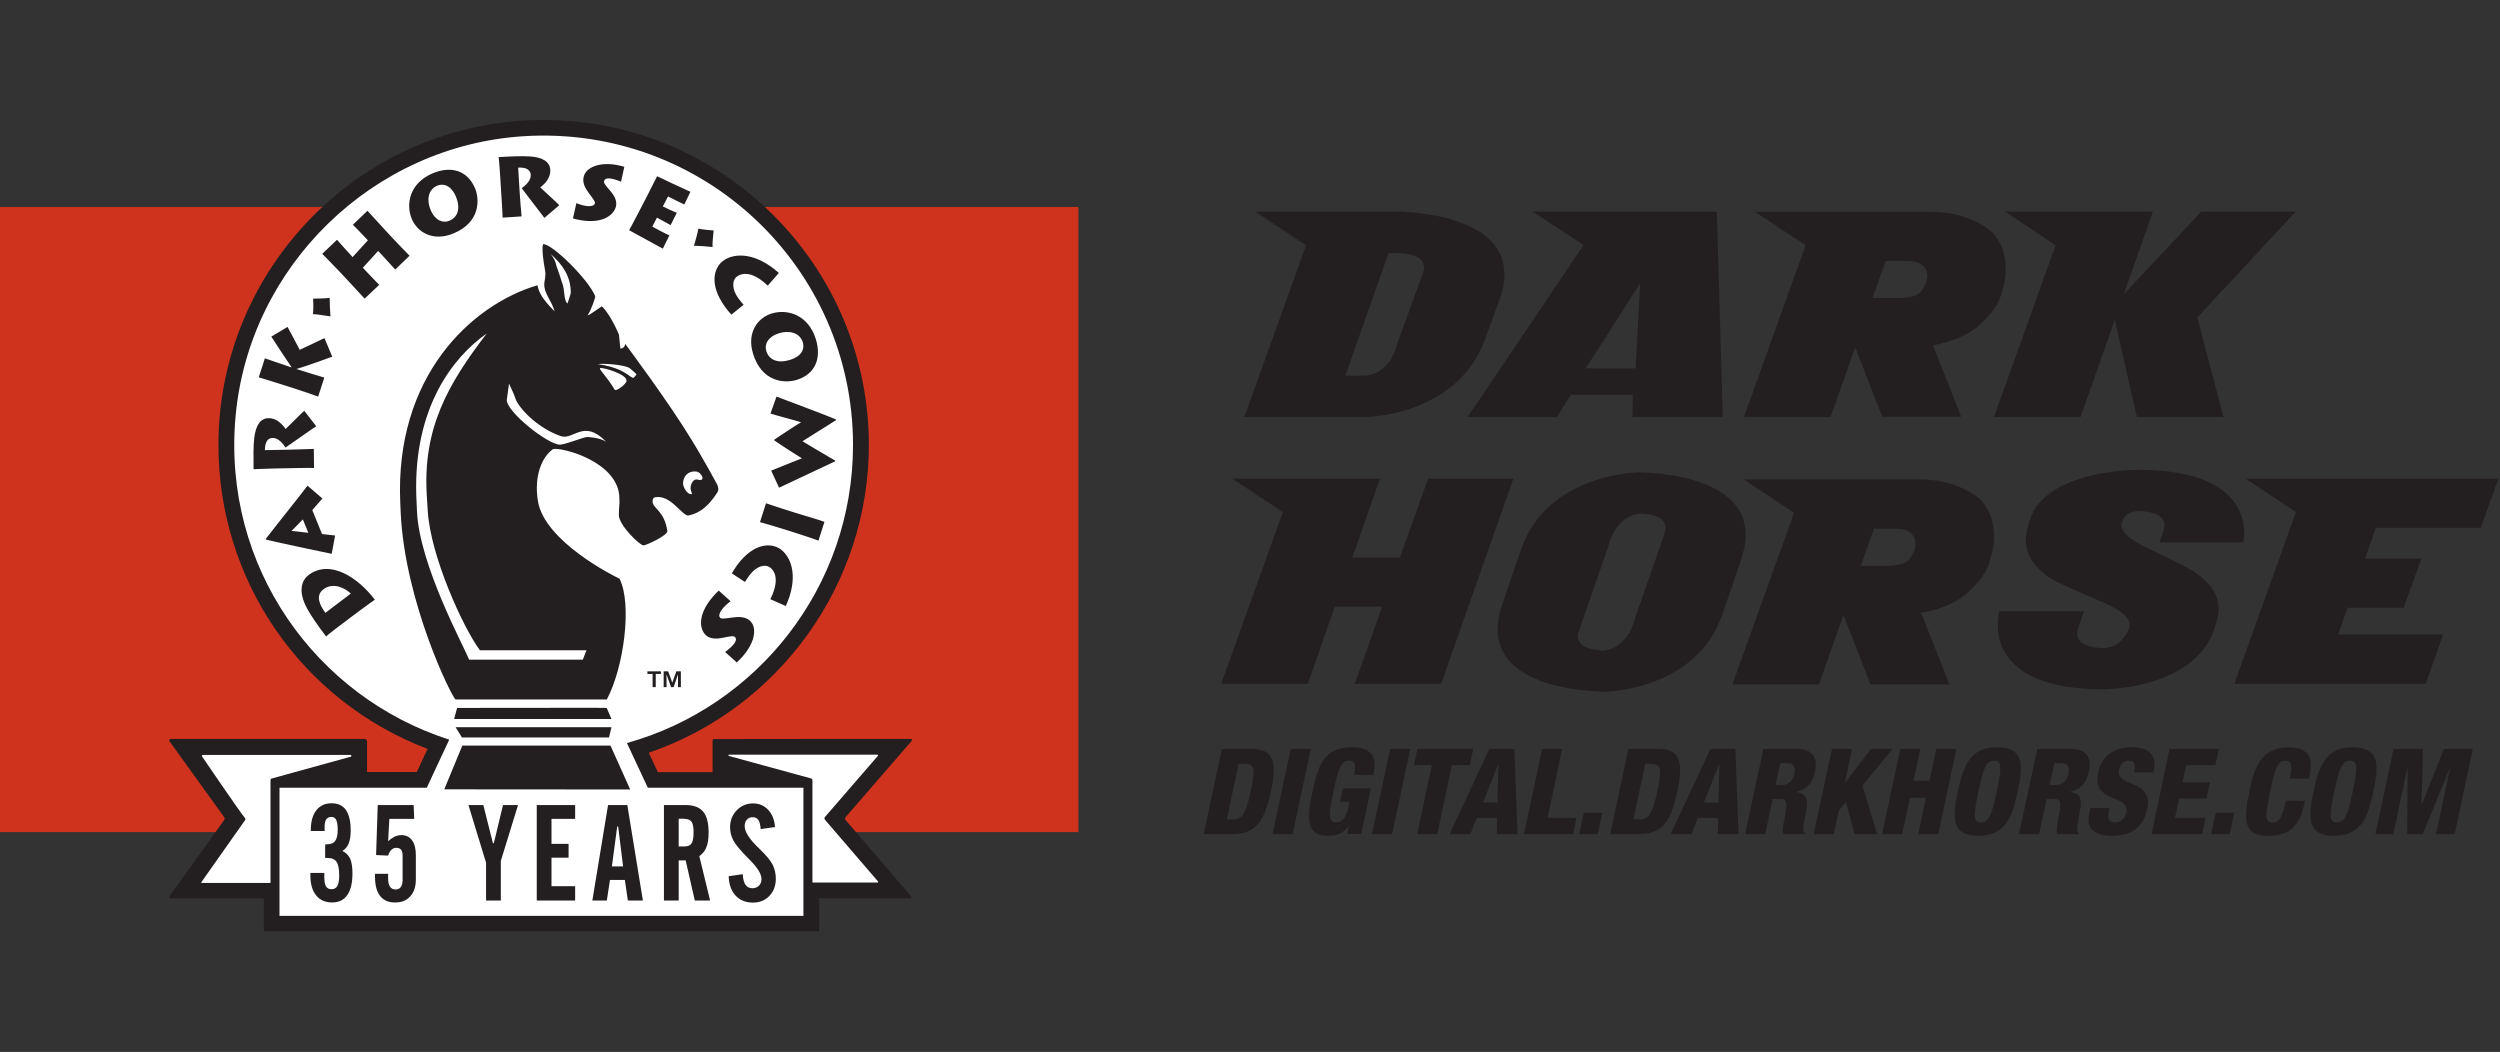
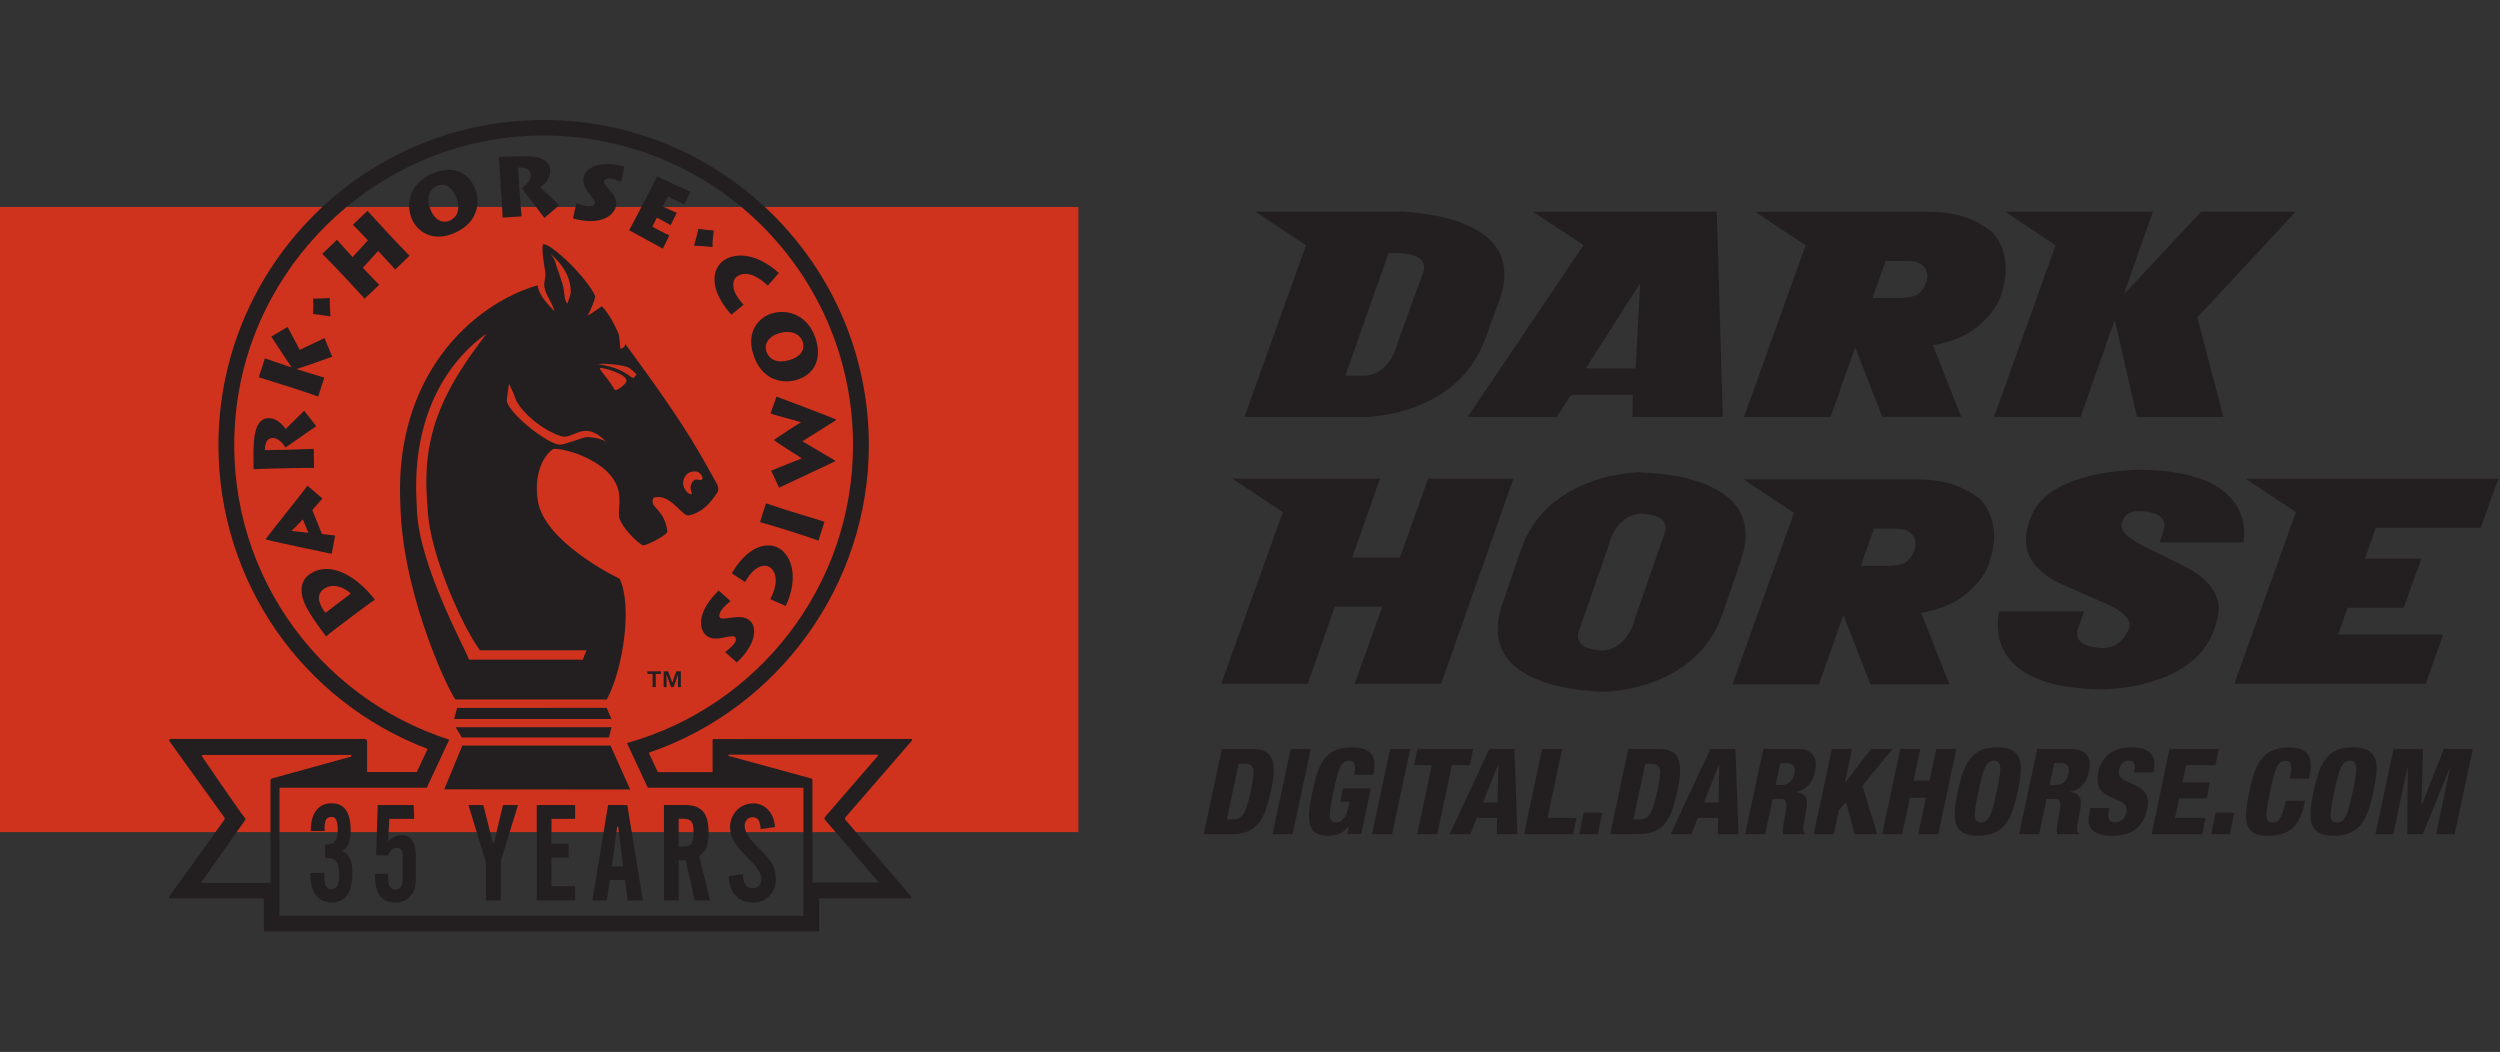
<svg xmlns="http://www.w3.org/2000/svg" xmlns:xlink="http://www.w3.org/1999/xlink" version="1.1" id="Layer_1" x="0px" y="0px" viewBox="0 0 183 77" style="enable-background:new 0 0 183 77;" xml:space="preserve">
  <rect x="0" y="0" width="183" height="77" fill="#333333" stroke="none" />
  <style type="text/css">
	.st0{fill:#CF331E;}
	.st1{clip-path:url(#SVGID_2_);fill:#FFFFFF;}
	.st2{clip-path:url(#SVGID_2_);fill:#231F20;}
	.st3{fill:#231F20;}
	.st4{clip-path:url(#SVGID_4_);fill:#231F20;}
	.st5{clip-path:url(#SVGID_6_);fill:#231F20;}
</style>
  <rect x="-0.08" y="15.15" class="st0" width="79.02" height="45.76" />
  <g>
    <defs>
      <rect id="SVGID_1_" x="-0.08" y="8.77" width="182.96" height="59.42" />
    </defs>
    <clipPath id="SVGID_2_">
      <use xlink:href="#SVGID_1_" style="overflow:visible;" />
    </clipPath>
-     <path class="st1" d="M19.8,67.7v-2.42h-6.55c1.05-1.44,3.49-4.85,3.52-4.9c0.3-0.42,0.14-0.71-0.03-0.94c0,0-3.07-4.27-3.49-4.85   c0.6,0,13.11,0,13.11,0l0,2.42h4.46l1.15-2.47l-0.5-0.19c-9.1-3.47-14.99-12.01-14.99-21.78c0-12.85,10.45-23.31,23.31-23.31   c12.85,0,23.31,10.46,23.31,23.31c0,9.97-6.34,18.83-15.77,22.05l-0.52,0.18l1.03,2.2h4.82l0-2.42c2.11,0,10.38,0,13.12,0   c-1.16,1.33-3.69,4.26-4.24,4.89c-0.23,0.27-0.24,0.62-0.01,0.88c0.52,0.61,3.06,3.57,4.21,4.91h-6.28v2.42H19.8z" />
    <path class="st2" d="M54.37,63.99l-1.03,0.15c0.02,0.61,0.19,1.08,0.51,1.42c0.31,0.34,0.74,0.51,1.27,0.51   c0.48,0,0.88-0.16,1.2-0.49c0.31-0.33,0.47-0.75,0.47-1.25c0-0.38-0.08-0.72-0.23-1.03c-0.16-0.31-0.48-0.7-0.98-1.18l-0.06-0.06   c-0.68-0.65-1.01-1.18-1.01-1.59c0-0.2,0.05-0.35,0.16-0.47c0.11-0.12,0.24-0.18,0.42-0.18c0.19,0,0.33,0.07,0.42,0.2   c0.09,0.13,0.15,0.36,0.17,0.67l1.05-0.15c-0.04-0.53-0.21-0.95-0.5-1.26c-0.29-0.31-0.66-0.47-1.11-0.47   c-0.47,0-0.86,0.17-1.19,0.5c-0.32,0.34-0.49,0.75-0.49,1.24c0,0.34,0.08,0.66,0.24,0.97c0.16,0.3,0.52,0.74,1.09,1.31l0.1,0.1   c0.58,0.58,0.87,1.05,0.87,1.41c0,0.2-0.06,0.37-0.18,0.49c-0.12,0.12-0.28,0.19-0.48,0.19c-0.23,0-0.4-0.09-0.51-0.25   S54.39,64.35,54.37,63.99 M50.07,59.94c0.26,0,0.45,0.07,0.55,0.21c0.1,0.14,0.15,0.39,0.15,0.76c0,0.41-0.05,0.68-0.15,0.83   c-0.1,0.15-0.27,0.22-0.52,0.22h-0.42v-2.03H50.07z M50.18,58.93H48.6v6.99h1.08v-2.94h0.51l0.67,2.94h1.12l-0.79-3.25   c0.24-0.17,0.42-0.39,0.52-0.66c0.11-0.27,0.16-0.62,0.16-1.06c0-0.71-0.13-1.22-0.4-1.54S50.78,58.93,50.18,58.93 M25.06,62.29   c0.21-0.12,0.36-0.3,0.46-0.54c0.1-0.23,0.15-0.56,0.15-0.97c0-0.66-0.12-1.16-0.35-1.49c-0.23-0.33-0.59-0.49-1.05-0.49   c-0.48,0-0.85,0.17-1.12,0.52c-0.27,0.35-0.4,0.83-0.4,1.45v0.06h1.02c0-0.03-0.01-0.07-0.01-0.11c0-0.04,0-0.09,0-0.16   c0-0.27,0.04-0.46,0.12-0.58c0.08-0.12,0.21-0.18,0.39-0.18c0.16,0,0.27,0.07,0.34,0.22c0.07,0.15,0.11,0.38,0.11,0.7   c0,0.39-0.06,0.66-0.18,0.83c-0.12,0.17-0.31,0.25-0.58,0.25c-0.02,0-0.04,0-0.08,0.01c-0.04,0-0.07,0.01-0.08,0.01v0.98h0.14   c0.33,0,0.56,0.09,0.69,0.28c0.13,0.18,0.2,0.52,0.2,1.01c0,0.36-0.05,0.61-0.14,0.77c-0.09,0.16-0.24,0.23-0.44,0.23   c-0.17,0-0.3-0.07-0.39-0.21c-0.08-0.14-0.12-0.36-0.12-0.67V63.9h-1.02v0.18c0,0.63,0.14,1.11,0.42,1.46   c0.28,0.35,0.67,0.52,1.17,0.52c0.49,0,0.86-0.18,1.11-0.54c0.25-0.36,0.38-0.89,0.38-1.58c0-0.48-0.06-0.84-0.17-1.09   C25.51,62.6,25.32,62.41,25.06,62.29 M30.03,65.61c0.28-0.3,0.41-0.72,0.41-1.24V62.6c0-0.47-0.09-0.84-0.28-1.09   c-0.18-0.25-0.45-0.38-0.78-0.38c-0.16,0-0.33,0.04-0.49,0.11c-0.16,0.08-0.32,0.19-0.48,0.34l0.09-1.64h1.82l-0.04-1.01h-2.63   l-0.12,3.66l0.88,0.04c0.06-0.18,0.13-0.32,0.24-0.42c0.1-0.1,0.22-0.15,0.36-0.15c0.16,0,0.27,0.05,0.35,0.14   c0.07,0.09,0.11,0.24,0.11,0.44v1.78c0,0.22-0.04,0.39-0.13,0.51c-0.09,0.12-0.21,0.18-0.37,0.18c-0.19,0-0.33-0.07-0.42-0.2   c-0.09-0.13-0.14-0.33-0.14-0.6v-0.35h-0.96v0.21c0,0.62,0.12,1.09,0.37,1.41c0.25,0.32,0.61,0.48,1.08,0.48   C29.38,66.07,29.76,65.92,30.03,65.61 M42.1,58.93h-2.81v6.99h2.81v-1.05h-1.73v-2.09h1.25v-1.01h-1.25v-1.83h1.73V58.93z    M35.38,58.93h-1.09l1.29,4.22v2.77h1.08v-2.9l1.26-4.09h-1.1l-0.67,2.79h-0.07L35.38,58.93z M23.67,43.14   c0.7-0.53,1.56-0.12,2.01,0.31l-1.86,1.41C23.39,44.29,23.08,43.59,23.67,43.14 M22.51,44.6c0.29,0.51,0.67,1.07,1.36,1.99   c0.12-0.13,1.22-0.97,1.33-1.04l0.62-0.47c0.13-0.1,1.38-1.03,1.62-1.18c-1.22-1.61-3.27-2.99-4.85-1.81   C22.19,42.39,21.7,43.15,22.51,44.6 M22.17,38.02L22.57,39c-0.38-0.04-0.89-0.1-1.23-0.14C21.55,38.67,21.89,38.3,22.17,38.02    M22.51,35.55c-0.25,0.36-2.22,2.81-3.05,3.89l0.02,0.06c1.1,0.27,4.44,0.96,4.8,1.04l0.25-1.34c-0.32-0.04-0.86-0.09-0.96-0.11   l-0.71-1.75c0.08-0.09,0.5-0.58,0.74-0.85L22.51,35.55z M18.61,32.06c-0.07,0.57-0.06,1.44-0.05,2.29   c0.12-0.02,1.48-0.05,1.66-0.06l0.51-0.01c0.13,0,2.11-0.05,2.26-0.02l-0.02-1.4c-0.09,0.01-1.68,0.06-1.91,0.06l-1.67,0.03   c0-0.68,0.27-0.89,0.57-0.89c0.42-0.01,0.77,0.43,0.94,0.7c0.27-0.17,2.01-1.42,2.25-1.56l-0.88-1.13   c-0.2,0.17-1.15,1.14-1.36,1.33c-0.35-0.48-0.75-0.8-1.26-0.79C19.07,30.62,18.72,31.13,18.61,32.06 M23.75,24.75   c-0.34,0.16-1.51,0.72-1.81,0.86c-0.23-0.43-0.72-1.38-0.89-1.68l-1.19,0.71c0.12,0.19,1.14,1.75,1.48,2.24l0,0.01l-0.16-0.05   c-0.52-0.17-1.7-0.58-1.79-0.61l-0.45,1.39c0.14,0.04,1.35,0.41,1.87,0.58l0.63,0.2c0.68,0.22,1.68,0.56,1.85,0.63l0.45-1.39   c-0.12-0.03-1.46-0.44-1.92-0.59l-0.11-0.03l0-0.01c0.69-0.2,2.45-0.84,2.61-0.9L23.75,24.75z M22.92,21.86   c0.02,0.28,0.03,0.69-0.01,1.13c0.4,0.03,0.8,0.1,1.28,0.17c-0.03-0.42-0.05-0.81-0.06-1.36C23.77,21.86,23.38,21.84,22.92,21.86    M29.98,18.72c-0.09-0.08-1.19-1.23-1.24-1.29l-0.43-0.46c-0.1-0.11-1.31-1.42-1.41-1.54l-1.07,1.02c0.1,0.09,0.85,0.87,0.92,0.95   l0.18,0.19l-1.12,1.23l-0.17-0.19c-0.08-0.08-0.9-0.99-0.97-1.08l-1.08,1.03c0.11,0.1,1.24,1.28,1.32,1.36l0.47,0.5   c0.11,0.12,1.12,1.21,1.31,1.42l1.07-1.01c-0.1-0.1-0.85-0.87-1.04-1.08l-0.16-0.17l1.12-1.23l0.33,0.35   c0.08,0.09,0.77,0.85,0.92,1.01L29.98,18.72z M32.89,16.16c-0.47,0.2-1.05-0.02-1.37-0.8c-0.3-0.7-0.19-1.48,0.47-1.76   c0.55-0.23,1.08,0.06,1.39,0.8C33.73,15.27,33.51,15.9,32.89,16.16 M34.77,13.78c-0.53-1.27-1.71-1.67-3.08-1.1   c-1.7,0.71-2.01,2.25-1.54,3.36c0.39,0.92,1.51,1.69,3.06,1.04C35.13,16.28,35.13,14.65,34.77,13.78 M39.85,15.95l1.09-0.93   c-0.17-0.19-1.19-1.1-1.39-1.3c0.47-0.37,0.76-0.79,0.73-1.3c-0.04-0.58-0.56-0.91-1.49-0.97c-0.57-0.04-1.44,0-2.29,0.05   c0.03,0.12,0.12,1.47,0.13,1.66l0.03,0.51c0.01,0.13,0.14,2.11,0.13,2.26l1.39-0.09c-0.02-0.09-0.14-1.67-0.15-1.91l-0.1-1.66   c0.68-0.04,0.9,0.23,0.92,0.53c0.03,0.42-0.4,0.79-0.66,0.97C38.37,14.04,39.69,15.72,39.85,15.95 M45.46,13.3l0.24-1.09   c-1.52-0.46-2.68-0.07-2.94,0.62c-0.2,0.52,0.11,1,0.39,1.37c0.36,0.47,0.43,0.59,0.39,0.71c-0.11,0.29-0.79,0.2-1.35-0.04   l-0.25,1.12c1.85,0.51,2.85-0.08,3.11-0.76c0.21-0.55-0.18-1.03-0.43-1.32c-0.3-0.35-0.45-0.52-0.4-0.67   C44.31,12.98,44.73,13,45.46,13.3 M50.09,14.97l0.45-0.93c-0.22-0.09-2.12-0.98-2.44-1.14c-0.08,0.17-0.76,1.51-0.81,1.6   l-0.39,0.75c-0.07,0.13-0.68,1.32-0.85,1.6c0.29,0.15,2.27,1.25,2.47,1.35L49,17.23c-0.27-0.11-1.11-0.56-1.25-0.64l0.34-0.66   c0.12,0.06,0.85,0.47,1,0.55l0.45-0.9c-0.26-0.1-0.91-0.41-1.02-0.47l0.38-0.73C48.99,14.44,49.88,14.86,50.09,14.97 M52.16,18.08   c-0.02-0.37,0.04-0.75,0.08-1.21c-0.28-0.02-0.69-0.05-1.12-0.13c-0.07,0.4-0.19,0.78-0.32,1.25C51.22,18,51.61,18.02,52.16,18.08    M56.2,20.91l0.81-0.93c-1.64-1.48-3.22-1.51-4.06-0.9c-0.68,0.49-1.08,1.72,0.12,3.38c0.17,0.24,0.32,0.41,0.47,0.57l0.89-0.72   c-0.1-0.12-0.23-0.27-0.38-0.47c-0.49-0.67-0.48-1.33-0.09-1.61C54.45,19.89,55.23,19.98,56.2,20.91 M57.81,26.35   c-0.9,0.27-1.52-0.01-1.72-0.66c-0.15-0.49,0.13-1.05,0.94-1.3c0.74-0.23,1.51-0.04,1.73,0.65C58.94,25.62,58.59,26.12,57.81,26.35    M59.72,24.83c-0.55-1.78-2.07-2.24-3.24-1.88c-0.97,0.3-1.85,1.35-1.35,2.96c0.62,2.02,2.26,2.18,3.18,1.9   C59.64,27.41,60.16,26.27,59.72,24.83 M61.14,33.72c-0.54-0.32-2.02-1.18-2.4-1.42c0.32-0.2,1.84-1.15,2.45-1.54l0-0.06   c-0.8-0.35-4.09-1.56-4.35-1.67l-0.44,1.24c0.3,0.11,1.92,0.53,2.24,0.64c-0.19,0.1-1.24,0.78-1.96,1.27l0,0.06   c0.66,0.46,1.91,1.24,2.02,1.31c-0.17,0.07-1.75,0.69-2.25,0.9l0.58,1.25c0.34-0.17,3.16-1.48,4.08-1.92L61.14,33.72z M57.45,38.76   l0.64,0.2c0.72,0.23,1.68,0.55,1.82,0.62l0.44-1.38c-0.18-0.08-1.72-0.54-1.82-0.57l-0.65-0.2c-0.15-0.05-1.55-0.49-1.81-0.59   l-0.44,1.38C55.78,38.25,56.85,38.57,57.45,38.76 M54.86,42.11c0.5-0.67,1.13-0.85,1.51-0.57c0.47,0.35,0.62,1.12,0.02,2.32   l1.13,0.5c0.92-2.01,0.47-3.52-0.36-4.14c-0.67-0.5-1.96-0.52-3.19,1.13c-0.17,0.24-0.29,0.43-0.4,0.62l0.96,0.63   C54.61,42.48,54.71,42.31,54.86,42.11 M52.61,43.23c-1.47,1.41-1.49,2.6-1.03,3.17c0.38,0.47,1.03,0.35,1.42,0.27   c0.48-0.1,0.71-0.15,0.82-0.02c0.17,0.21-0.07,0.58-0.74,1.08l0.85,0.76c1.25-1.14,1.53-2.37,1.06-2.95   c-0.35-0.44-0.95-0.4-1.44-0.33c-0.62,0.09-0.77,0.1-0.85-0.01c-0.2-0.24,0.25-0.81,0.78-1.19L52.61,43.23z M48.91,49.14h-0.33   v1.16h0.21v-0.94l0.33,0.94h0.19l0.32-0.94v0.94h0.21v-1.16h-0.33l-0.3,0.83L48.91,49.14z M48.38,49.14h-0.99v0.19h0.38v0.97H48   v-0.97h0.38V49.14z M44.99,28.52c-0.59-0.98-1.08-1.4-1.08-1.56c0-0.15,2.14,0.44,1.94,0.97C45.76,28.17,45.09,28.69,44.99,28.52    M45.95,27.42c-0.2-0.13-0.35-0.22-0.58-0.33c-0.69-0.32-1.63-0.44-1.63-0.44c0.54-0.06,1.93,0.05,2.34,0.29   c0.06,0.04,0.55,0.46,0.51,0.48l-0.21,0.24C46.25,27.66,46.05,27.48,45.95,27.42 M44.37,32.34c-0.5-0.33-1.36-0.35-1.4-0.35   c-0.23,0-1.62,0.56-1.98,0.56c-0.9,0-4-2.48-3.89-3.31l0.16-1.16c0.06,0.16,0.38,0.77,0.47,1.09c0.17,0.58,1.48,2.1,3.3,2.75   C41.98,32.26,42.72,30.62,44.37,32.34 M41.78,21.41c0,0.13-0.19,0.63-0.24,0.81c-0.22-0.18-0.22-0.69-0.27-1.02   c-0.06-0.38-0.09-0.39-0.21-0.76c-0.1-0.32-0.16-0.52-0.28-0.83c-0.13-0.33-0.04-0.43-0.46-1.01   C41.19,19.38,41.78,20.24,41.78,21.41 M35.63,24.41c-2.84,3.7-4.69,6.94-4.39,11.85l0.07,1.13c0.2,3.34,2.61,8.59,3.82,10.21h7.8   l-0.27,0.69h-8.32c-0.4-1.02-3.68-7-3.82-10.93l-0.05-1.13C30.28,29.84,33.15,26.15,35.63,24.41 M50,35.4   c0-0.52,0.35-0.93,0.93-0.89c0.27,0.02,0.45,0.29,0.47,0.37c0.03,0.09,0.04,0.16-0.02,0.22c-0.1,0.08-0.29,0.01-0.29,0.01   c-0.33-0.1-0.54,0.3-0.54,0.64c0,0.18,0.11,0.32,0.1,0.39c0,0.03-0.05,0.04-0.07,0.04C50.3,36.17,50,35.66,50,35.4 M45.3,37.71   c0,0.73,1.55,2.24,1.81,2.21c0.19,0,1.79-0.74,1.74-1.05c-0.22-1.5-1.08-1.65-1.08-2.16c0-0.27,0.1-0.33,0.41-0.33   c1.04,0,1.82,1.46,2.24,1.35c0.41-0.11,1.19-0.27,2.1-1.7c0.08-0.13,0.1-0.33-0.04-0.6c-0.14-0.27-1.02-1.86-1.79-3.13   c-1.75-2.89-4.92-7.12-4.92-7.12c-0.07,0.37-0.36,0.33-0.36,0.33l-0.1-1c0,0-0.55-1.39-1.25-2.09c-0.86,0.58-0.86,0.6-1.05,0.67   c0.27-0.41,0.59-1.33,0.56-1.41c-0.51-1.24-3.14-3.83-3.81-3.81c0,0-0.17,0.22,0.14,1.93c0.08,0.43-0.06,0.78-0.06,0.98   c-0.02,0.7,0.51,1.17,0.76,2.01c-0.9-0.9-1.13-1.33-1.26-1.91c-4.9,1.46-10.45,6.72-10.04,15.92l0.03,0.7   c0.3,6.57,3.74,13.54,4.02,13.7h11.07c1.24-2.32,1.87-6.98,0.93-8.84c-0.39-0.18-5.47-2.71-5.97-5.66   c-0.32-1.93,0.34-3.3,1.11-3.83c0.69-0.14,4.85,0.96,4.85,3.62C45.37,36.99,45.3,37.06,45.3,37.71 M33.24,52.63h11.52l-0.35-0.81   c-0.62-0.02-3.41,0-10.95,0L33.24,52.63z M44.76,53.23H33.35l0.46,0.75h10.77L44.76,53.23z M32.52,57.78l13.61,0.01l-1.44-3.21   H33.84L32.52,57.78z M45.61,63.42h-0.82l0.39-2.92h0.07L45.61,63.42z M45.96,65.92h1.1l-1.14-6.99h-1.41l-1.15,6.99h1.06l0.23-1.51   h1.09L45.96,65.92z M45.89,54.39l1.53,3.27h11.39c0,0,0,0,0,0v9.38c0,0,0,0,0,0H20.46v-9.38v0h10.78l1.64-3.51v-0.01   c-9.74-3.12-16.62-12.65-15.64-23.63c0.98-11.02,10.06-19.85,21.1-20.54c13.17-0.82,24.1,9.61,24.1,22.6   C62.44,42.97,55.43,51.73,45.89,54.39C45.89,54.39,45.89,54.39,45.89,54.39 M25.71,55.38l-5.83,1.61c0,0-0.08,0.02-0.08,0.12v7.03   v0.49h-0.49h-4.55c0,0-0.05-0.02-0.01-0.07c0.4-0.57,3.16-4.48,3.18-4.51c0.02-0.03,0.06-0.1,0.01-0.16   c-0.47-0.57-3.11-4.47-3.15-4.52c-0.04-0.05,0.01-0.11,0.07-0.11c0.09,0,10.85,0,10.85,0V55.38z M59.33,56.97l-6-1.64v-0.09H64.2   c0.06,0,0.1,0.04,0.06,0.09c-0.55,0.64-3.82,4.42-3.87,4.47c-0.05,0.06-0.06,0.15,0,0.21c0.05,0.06,3.35,3.89,3.88,4.51   c0.05,0.06-0.02,0.08-0.02,0.08h-4.78c0,0,0,0,0,0v-7.5C59.46,57,59.33,56.97,59.33,56.97 M48.15,56.51l-0.66-1.41   c9.55-3.26,16.11-12.34,16.11-22.52c0-13.13-10.68-23.8-23.81-23.8s-23.8,10.68-23.8,23.8c0,9.95,6.1,18.73,15.31,22.24l-0.79,1.69   h-3.64c0,0,0-2.14,0-2.23s-0.07-0.19-0.21-0.19c-1.75,0-13.99,0-14.15,0c-0.04,0-0.2,0.06-0.08,0.2c0.1,0.13,3.18,4.43,3.91,5.43   c0.12,0.16,0.15,0.2,0.03,0.36c-0.66,0.92-3.8,5.32-3.95,5.48c-0.11,0.12-0.01,0.2,0.06,0.2h6.83v2.27c0,0.11,0.03,0.15,0.12,0.15   H59.9c0.04,0,0.06-0.03,0.06-0.06v-2.36h6.68c0.05,0,0.14-0.04,0.05-0.15c-0.08-0.1-4.11-4.8-4.79-5.58   c-0.06-0.07-0.06-0.15,0.01-0.23c0.71-0.83,4.77-5.5,4.82-5.56c0.06-0.06,0.04-0.15-0.06-0.15c-0.1,0-13.13,0-14.41,0.01   c-0.07,0-0.1,0.03-0.1,0.11c0,0.08,0,2.31,0,2.31H48.15z" />
    <path class="st2" d="M104.16,19.98c0.06-0.15,0.08-0.28,0.08-0.4c0-0.65-0.62-1-1.86-1.05h-0.74l-3.16,8.97h1.47   c0.36-0.04,0.68-0.14,0.97-0.31c0.69-0.42,1.16-1.14,1.41-2.18L104.16,19.98z M109.78,21.89l-1.05,2.89   c-0.85,2.34-2.54,4-5.06,4.98c-1.04,0.41-2.22,0.66-3.52,0.76h-9.06l4.51-12.56L91.9,15.5h10.8c1.44,0.08,2.68,0.29,3.72,0.62   c2.47,0.78,3.7,2.09,3.7,3.95C110.13,20.64,110.01,21.25,109.78,21.89" />
  </g>
  <path class="st3" d="M120.06,20.73l-3.98,6.23h3.65L120.06,20.73z M126.11,30.52h-6.62l0.03-1.62h-4.53l-1.03,1.62h-6.53l8.49-12.58  l-3.72-2.44h13.47L126.11,30.52z" />
  <g>
    <defs>
      <rect id="SVGID_3_" x="-0.08" y="8.77" width="182.96" height="59.42" />
    </defs>
    <clipPath id="SVGID_4_">
      <use xlink:href="#SVGID_3_" style="overflow:visible;" />
    </clipPath>
    <path class="st4" d="M141.08,20.24c0-0.33-0.12-0.61-0.36-0.82c-0.23-0.21-0.61-0.32-1.14-0.32h-1.55l-0.96,2.72h1.8   c0.6,0,1.07-0.07,1.4-0.21c0.24-0.11,0.44-0.33,0.6-0.66C141.01,20.67,141.08,20.44,141.08,20.24 M146.54,21.35   c-0.18,0.87-0.8,1.74-1.86,2.62c-0.83,0.65-1.9,1.08-3.19,1.3l2.07,5.24h-5.78l-1.98-5.09L134,30.52h-6.34l4.51-12.56l-3.69-2.45   h12.83c1.82,0,3.33,0.5,4.54,1.5c0.65,0.73,0.97,1.63,0.97,2.71C146.82,20.24,146.73,20.79,146.54,21.35" />
  </g>
  <polygon class="st3" points="168.04,15.5 160.84,23.24 162.76,30.52 156.42,30.52 154.8,23.42 152.3,30.52 145.96,30.52   150.47,17.96 146.78,15.5 157.59,15.5 155.46,21.55 161.12,15.5 " />
  <polygon class="st3" points="110.78,35.04 105.49,50.06 99.16,50.06 101.18,44.41 97.71,44.41 95.73,50.06 89.39,50.06 93.9,37.49   90.21,35.04 101.01,35.04 98.99,40.81 102.47,40.81 104.54,35.04 " />
  <g>
    <defs>
      <rect id="SVGID_5_" x="-0.08" y="8.77" width="182.96" height="59.42" />
    </defs>
    <clipPath id="SVGID_6_">
      <use xlink:href="#SVGID_5_" style="overflow:visible;" />
    </clipPath>
    <path class="st5" d="M121.85,39.03c0.05-0.13,0.07-0.25,0.07-0.37c0-0.66-0.61-1.01-1.85-1.07c-0.35,0.04-0.67,0.14-0.96,0.31   c-0.69,0.42-1.16,1.14-1.41,2.18l-2.12,6.1c-0.05,0.14-0.07,0.27-0.07,0.39c0,0.65,0.61,1,1.84,1.05c0.35-0.03,0.67-0.13,0.96-0.31   c0.69-0.42,1.16-1.14,1.41-2.16L121.85,39.03z M127.45,40.96l-1.35,3.95c-0.81,2.35-2.47,4.01-5.01,4.98   c-1.06,0.41-2.26,0.66-3.58,0.75c-1.53-0.05-2.84-0.23-3.94-0.54c-2.63-0.75-3.94-2.1-3.94-4.06c0-0.55,0.11-1.14,0.33-1.79   l1.35-3.94c0.8-2.36,2.47-4.02,5.01-4.99c1.06-0.41,2.26-0.66,3.58-0.75c1.53,0.05,2.84,0.23,3.94,0.54   c2.63,0.76,3.94,2.11,3.94,4.06C127.79,39.72,127.67,40.32,127.45,40.96" />
    <path class="st5" d="M164.22,39.7h-6.14l0.29-0.85c0.05-0.14,0.07-0.27,0.07-0.39c0-0.65-0.62-1-1.84-1.05   c-0.7,0-1.13,0.3-1.29,0.89c-0.13,0.52,0.41,1.08,1.62,1.68c2.26,1.11,3.43,1.7,3.52,1.76c1.3,0.83,1.96,1.77,1.96,2.81   c0,0.34-0.07,0.7-0.19,1.07c-0.52,2.01-2.03,3.42-4.55,4.23c-1.04,0.34-2.25,0.55-3.6,0.61c-2.99,0-5.13-0.55-6.43-1.66   c-0.93-0.78-1.4-1.81-1.4-3.08c0-0.32,0.03-0.65,0.1-0.97h6.21l-0.43,1.25c-0.05,0.13-0.07,0.25-0.07,0.37   c0,0.66,0.61,1.01,1.85,1.07c0.81,0,1.43-0.41,1.86-1.23c0.08-0.18,0.12-0.34,0.12-0.49c0-0.54-0.66-1.08-1.97-1.64   c-2.1-0.9-3.31-1.45-3.65-1.65c-1.31-0.8-1.97-1.77-1.97-2.88c0-0.42,0.08-0.86,0.25-1.33c0.42-1.59,1.86-2.71,4.33-3.36   c1.03-0.26,2.22-0.42,3.58-0.47c2.99,0,5.13,0.55,6.43,1.66c0.93,0.79,1.4,1.81,1.4,3.08C164.26,39.31,164.25,39.5,164.22,39.7" />
  </g>
  <polygon class="st3" points="164.37,35.04 168.06,37.49 163.55,50.06 177.56,50.06 178.84,46.45 171.15,46.45 171.84,44.49   175.95,44.49 177.24,40.89 173.12,40.89 173.91,38.64 181.59,38.64 182.88,35.04 " />
  <path class="st3" d="M140.22,39.84c0-0.33-0.12-0.61-0.36-0.82c-0.23-0.21-0.61-0.32-1.14-0.32h-1.55l-0.96,2.72h1.8  c0.6,0,1.07-0.07,1.4-0.21c0.24-0.11,0.44-0.33,0.6-0.67C140.15,40.26,140.22,40.03,140.22,39.84 M145.68,40.94  c-0.18,0.87-0.8,1.74-1.86,2.62c-0.83,0.65-1.9,1.08-3.19,1.3l2.07,5.24h-5.78l-1.98-5.09l-1.79,5.09h-6.34l4.51-12.56l-3.69-2.45  h12.83c1.82,0,3.33,0.5,4.54,1.5c0.65,0.73,0.97,1.63,0.97,2.7C145.96,39.83,145.87,40.38,145.68,40.94" />
  <path class="st3" d="M173.88,61.06h1.31l1.03-4.86h0.02l-0.03,4.86h1.14l1.98-4.86h0.02l-1.03,4.86h1.36l1.33-6.24h-2.12l-1.62,4.1  h-0.02l0.11-4.1h-2.15L173.88,61.06z M173.73,57.94c0.37-1.73,0.58-3.24-1.5-3.24c-1.93,0-2.46,1.26-2.88,3.24  c-0.42,1.98-0.43,3.24,1.5,3.24C172.93,61.18,173.36,59.67,173.73,57.94 M170.87,57.94c0.37-1.71,0.57-2.26,1.15-2.26  c0.59,0,0.57,0.55,0.2,2.26c-0.37,1.71-0.57,2.26-1.16,2.26C170.47,60.21,170.5,59.66,170.87,57.94 M169.02,56.99l0.05-0.26  c0.31-1.47-0.27-2.02-1.56-2.02c-2.08,0-2.51,1.6-2.85,3.2c-0.4,1.88-0.55,3.28,1.33,3.28c1.82,0,2.4-1,2.69-2.35l0.05-0.22h-1.41  c-0.22,0.97-0.41,1.59-0.95,1.59c-0.61,0-0.57-0.48-0.18-2.33c0.34-1.63,0.52-2.19,1.1-2.19c0.49,0,0.51,0.4,0.32,1.31H169.02z   M161.86,61.06h1.36l0.33-1.57h-1.36L161.86,61.06z M157.5,61.06h3.7l0.25-1.19h-2.24l0.31-1.42h2.01l0.24-1.19h-2.01l0.27-1.25  h2.14l0.25-1.19h-3.61L157.5,61.06z M153.01,59.16l-0.08,0.4c-0.28,1.3,0.64,1.62,1.7,1.62c1.35,0,2.25-0.57,2.55-1.98  c0.47-2.2-2.35-1.55-2.07-2.85c0.1-0.45,0.36-0.67,0.72-0.67c0.22,0,0.34,0.07,0.4,0.22c0.05,0.14,0.04,0.36-0.02,0.65h1.41  l0.03-0.15c0.21-0.96-0.16-1.7-1.62-1.7c-1.51,0-2.23,0.84-2.44,1.83c-0.5,2.33,2.35,1.58,2.06,2.93c-0.08,0.36-0.31,0.74-0.82,0.74  c-0.51,0-0.56-0.36-0.46-0.83l0.04-0.22H153.01z M147.79,61.06h1.47l0.55-2.58h0.56c0.46,0,0.56,0.23,0.33,1.31  c-0.15,0.71-0.18,1.06-0.11,1.27h1.58l0.02-0.08c-0.19-0.09-0.21-0.21,0.03-1.44c0.16-0.84,0.24-1.42-0.67-1.56v-0.02  c0.72-0.17,1.18-0.61,1.37-1.52c0.18-0.86-0.08-1.62-1.33-1.62h-2.46L147.79,61.06z M150.37,55.86h0.45c0.59,0,0.69,0.31,0.59,0.79  c-0.08,0.37-0.33,0.81-0.93,0.81h-0.45L150.37,55.86z M147.69,57.94c0.37-1.73,0.58-3.24-1.5-3.24c-1.93,0-2.46,1.26-2.88,3.24  c-0.42,1.98-0.43,3.24,1.5,3.24C146.89,61.18,147.32,59.67,147.69,57.94 M144.82,57.94c0.37-1.71,0.57-2.26,1.14-2.26  c0.59,0,0.57,0.55,0.2,2.26c-0.37,1.71-0.57,2.26-1.16,2.26C144.43,60.21,144.46,59.66,144.82,57.94 M137.77,61.06h1.47l0.57-2.66  h1.17l-0.57,2.66h1.47l1.33-6.24h-1.47l-0.5,2.33h-1.17l0.5-2.33h-1.47L137.77,61.06z M132.76,61.06h1.47l0.38-1.75l0.52-0.6  l0.63,2.35h1.65l-1.08-3.55l2.21-2.69h-1.58l-1.89,2.46h-0.02l0.52-2.46h-1.47L132.76,61.06z M127.74,61.06h1.47l0.55-2.58h0.56  c0.46,0,0.56,0.23,0.33,1.31c-0.15,0.71-0.18,1.06-0.11,1.27h1.58l0.02-0.08c-0.19-0.09-0.21-0.21,0.03-1.44  c0.16-0.84,0.24-1.42-0.67-1.56v-0.02c0.72-0.17,1.18-0.61,1.37-1.52c0.18-0.86-0.08-1.62-1.33-1.62h-2.46L127.74,61.06z   M130.32,55.86h0.44c0.59,0,0.69,0.31,0.59,0.79c-0.08,0.37-0.33,0.81-0.93,0.81h-0.45L130.32,55.86z M122.29,61.06h1.52l0.47-1.19  h1.49l-0.03,1.19h1.52l-0.23-6.24h-1.83L122.29,61.06z M125.8,58.74h-1.07l1.1-2.78h0.02L125.8,58.74z M120.43,55.91h0.41  c0.78,0,0.81,0.41,0.49,1.93c-0.39,1.87-0.69,2.14-1.37,2.14h-0.39L120.43,55.91z M117.87,61.06h2.03c1.93,0,2.44-1.06,2.92-3.32  c0.45-2.17,0-2.92-1.45-2.92h-2.18L117.87,61.06z M115.6,61.06h1.36l0.33-1.57h-1.36L115.6,61.06z M111.56,61.06h3.59l0.25-1.19  h-2.12l1.07-5.05h-1.47L111.56,61.06z M106.11,61.06h1.52l0.47-1.19h1.49l-0.03,1.19h1.52l-0.23-6.24h-1.83L106.11,61.06z   M109.62,58.74h-1.06l1.1-2.78h0.02L109.62,58.74z M103.74,61.06h1.47l1.07-5.05h1.31l0.25-1.19h-4.09l-0.25,1.19h1.31L103.74,61.06  z M100.43,61.06h1.47l1.33-6.24h-1.47L100.43,61.06z M100.53,56.72c0.15-0.71,0.35-2.02-1.55-2.02c-2.08,0-2.51,1.33-2.93,3.37  c-0.42,1.95-0.4,3.11,1.16,3.11c0.57,0,1.15-0.16,1.49-0.72h0.02l-0.09,0.59h1.01l0.71-3.34h-2.05l-0.2,0.98h0.69l-0.04,0.2  c-0.18,0.86-0.45,1.31-0.95,1.31c-0.59,0-0.56-0.55-0.19-2.25c0.35-1.66,0.55-2.27,1.15-2.27c0.54,0,0.45,0.64,0.37,1.04H100.53z   M93.15,61.06h1.47l1.33-6.24h-1.47L93.15,61.06z M90.67,55.91h0.41c0.78,0,0.81,0.41,0.49,1.93c-0.39,1.87-0.69,2.14-1.37,2.14  H89.8L90.67,55.91z M88.11,61.06h2.03c1.93,0,2.44-1.06,2.93-3.32c0.45-2.17,0-2.92-1.45-2.92h-2.18L88.11,61.06z" />
</svg>